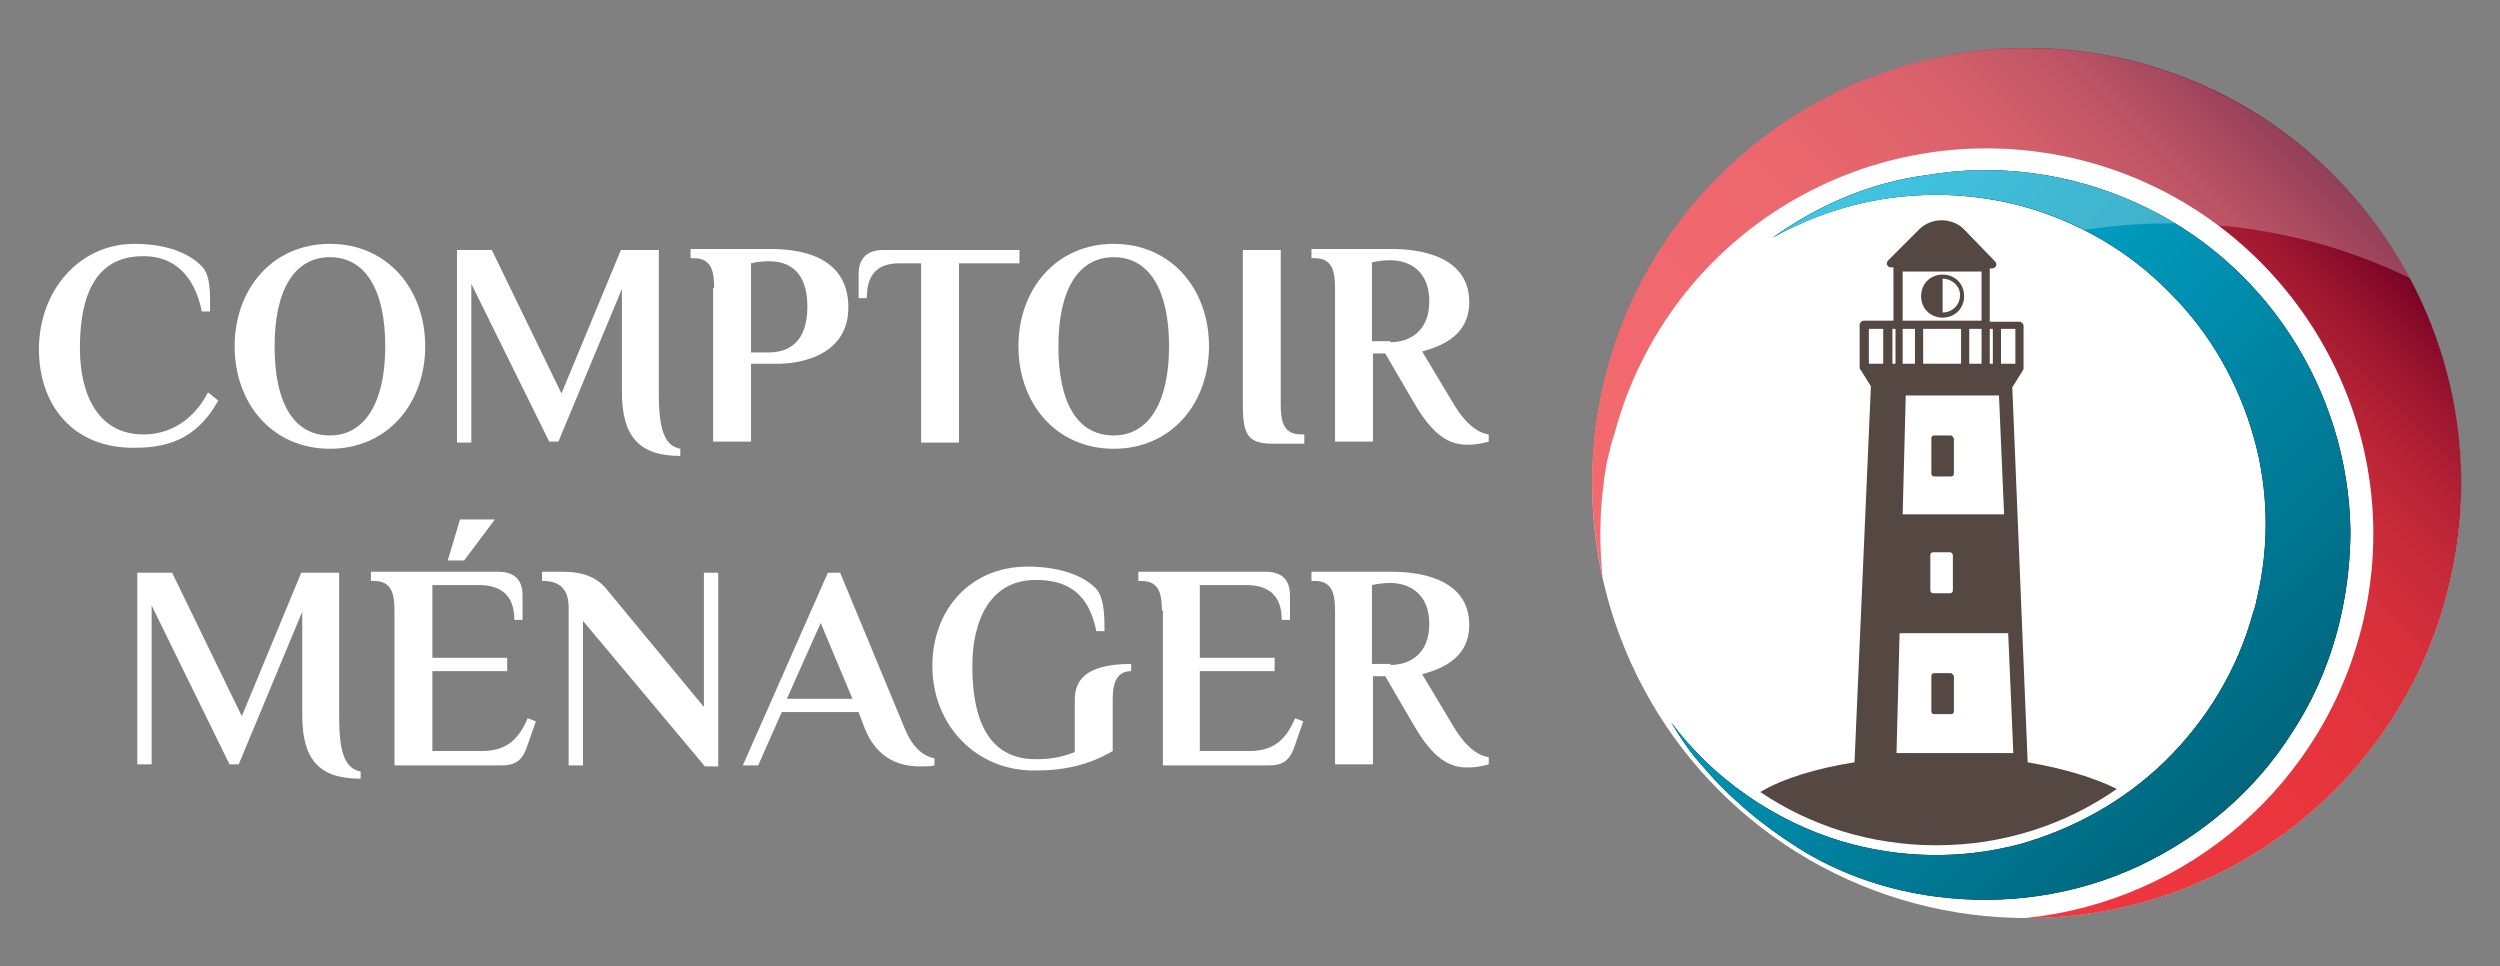
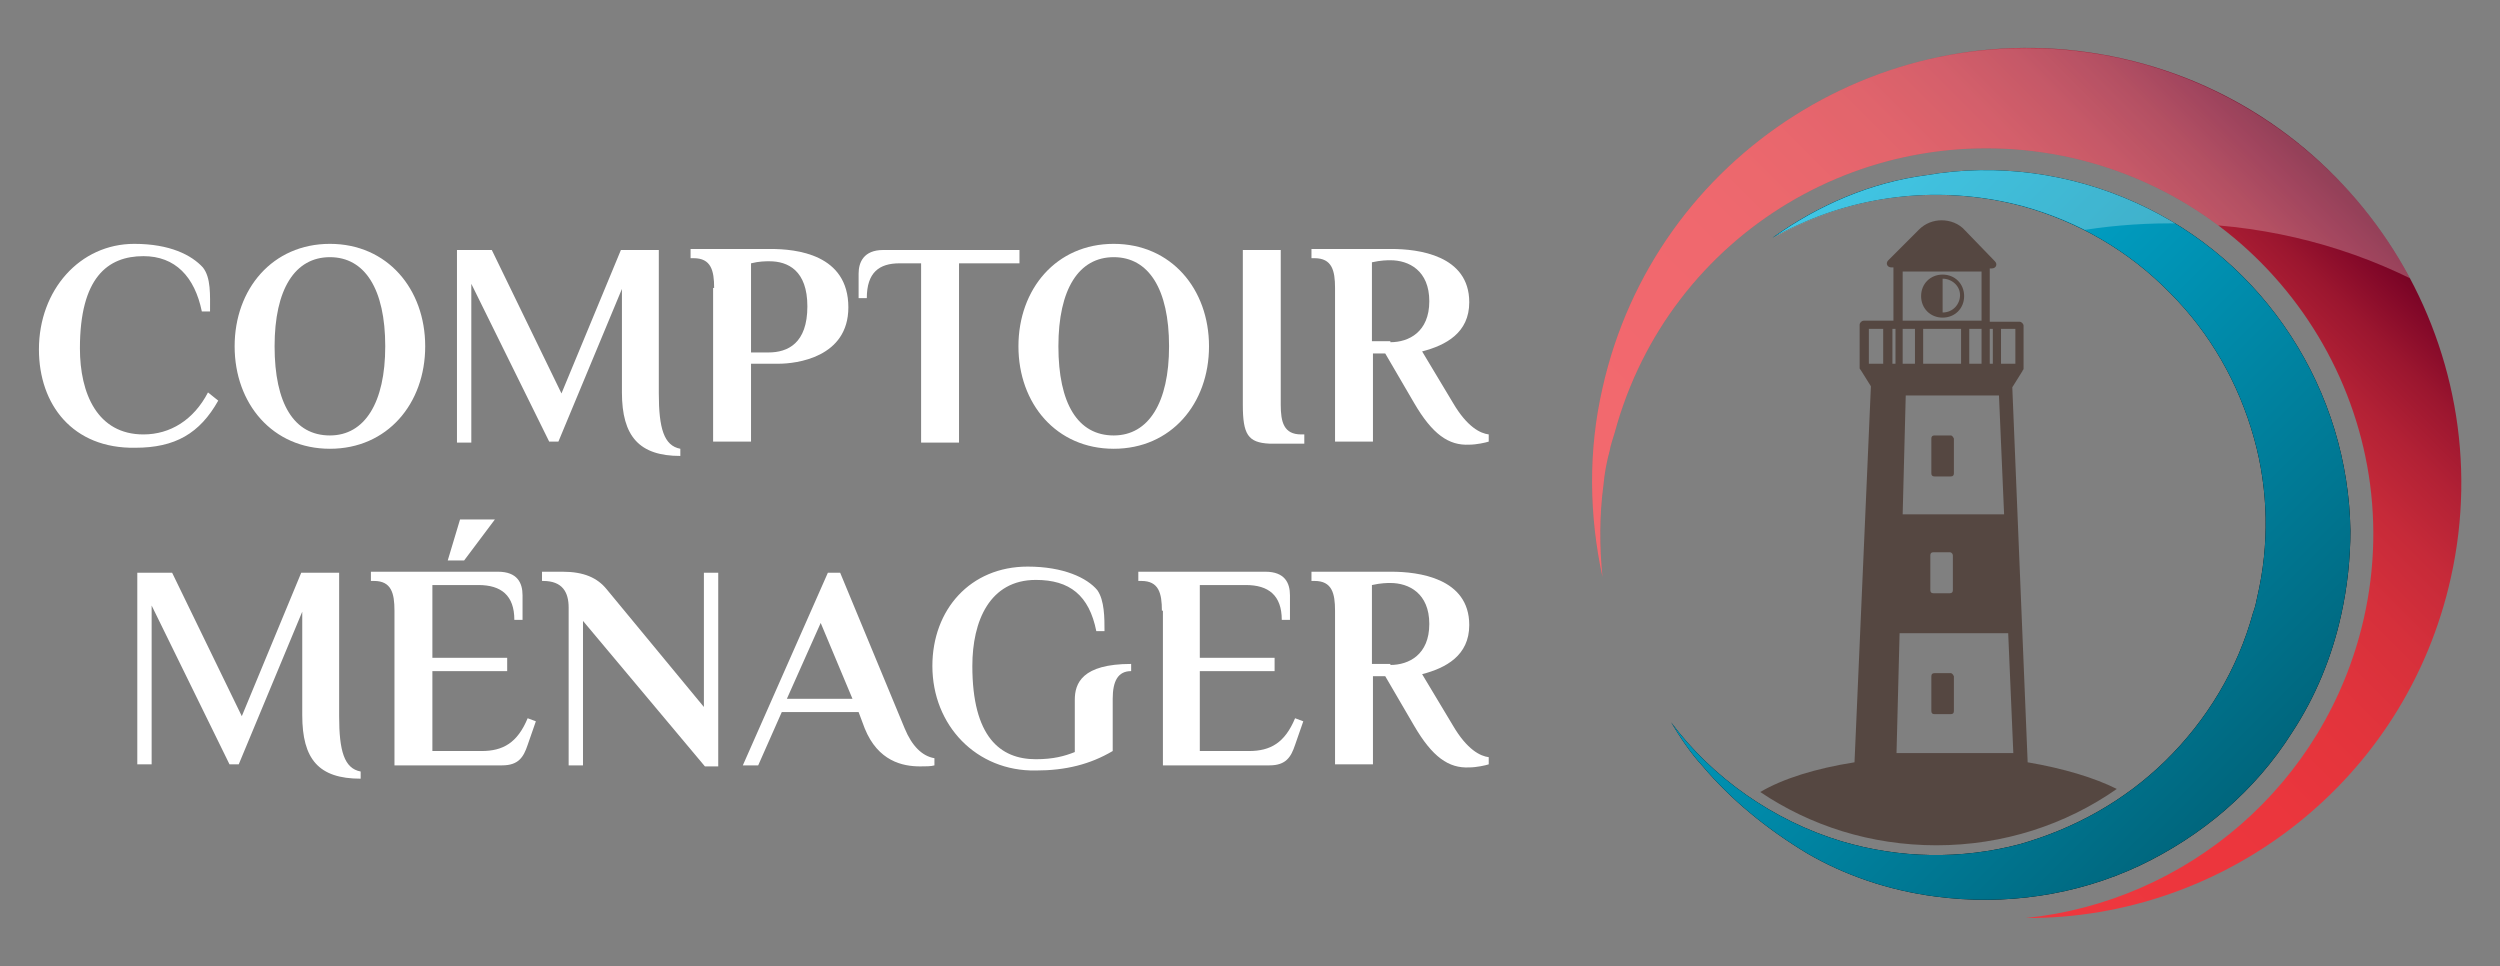
<svg xmlns="http://www.w3.org/2000/svg" xmlns:xlink="http://www.w3.org/1999/xlink" version="1.1" id="Calque_1" x="0px" y="0px" viewBox="0 0 244 94.3" style="enable-background:new 0 0 244 94.3;" xml:space="preserve">
  <rect x="0" y="0" width="244" height="94.3" fill="#808080" stroke="none" />
  <style type="text/css">
	.st0{fill:#FFFFFF;}
	.st1{fill:url(#SVGID_1_);}
	.st2{fill:url(#SVGID_2_);}
	.st3{opacity:0.25;clip-path:url(#SVGID_4_);}
	.st4{fill:none;}
	.st5{fill:#554741;}
</style>
  <g>
-     <circle class="st0" cx="197.8" cy="47.2" r="42.4" />
    <g>
      <g>
        <g>
          <g>
            <path class="st0" d="M3.8,34.1c0-5.8,4-10.3,9.3-10.3c3.5,0,5.6,1.1,6.7,2.3c0.8,1,0.7,2.7,0.7,4.3h-0.8       c-0.7-3.4-2.6-5.4-5.7-5.4c-3.5,0-6.2,2.1-6.2,9c0,4.4,1.7,8.4,6.2,8.4c2.6,0,4.9-1.4,6.3-4.1l1,0.8c-1.8,3.2-4.2,4.6-8.1,4.6       C7.1,43.8,3.8,39.5,3.8,34.1z" />
            <path class="st0" d="M22.9,33.8c0-5.6,3.7-10,9.3-10c5.6,0,9.3,4.4,9.3,10c0,5.6-3.7,10-9.3,10C26.6,43.8,22.9,39.4,22.9,33.8z        M37.6,33.8c0-5.6-2-8.7-5.4-8.7c-3.4,0-5.4,3.1-5.4,8.7s1.9,8.7,5.4,8.7C35.6,42.5,37.6,39.3,37.6,33.8z" />
            <path class="st0" d="M60.7,38.3V28.2l-6.2,14.9h-0.9L46,27.7v15.5h-1.4V24.4h3.4l6.8,14l5.8-14h3.7v14c0,3.4,0.5,5.1,2.1,5.4       v0.7C62.4,44.5,60.7,42.6,60.7,38.3z" />
            <path class="st0" d="M69.7,28.1c0-1.7-0.3-2.9-2-2.9h-0.3v-0.9h7.8c2.5,0,7.6,0.5,7.6,5.7c0,4.9-5.1,5.5-6.8,5.5h-2.7v7.6h-3.7       V28.1z M75,34.4c1.9,0,3.8-0.9,3.8-4.5c0-3.5-1.9-4.4-3.7-4.4c-0.4,0-1,0-1.8,0.2v8.7H75z" />
            <path class="st0" d="M89.8,25.7h-2c-2,0-3.2,0.9-3.2,3.4h-0.8v-2.4c0-1.1,0.5-2.3,2.4-2.3h13.3v1.3h-5.9v17.5h-3.7V25.7z" />
            <path class="st0" d="M99.4,33.8c0-5.6,3.7-10,9.3-10c5.6,0,9.3,4.4,9.3,10c0,5.6-3.7,10-9.3,10C103.1,43.8,99.4,39.4,99.4,33.8       z M114.1,33.8c0-5.6-2-8.7-5.4-8.7c-3.4,0-5.4,3.1-5.4,8.7s1.9,8.7,5.4,8.7C112.1,42.5,114.1,39.3,114.1,33.8z" />
            <path class="st0" d="M121.3,39.5V24.4h3.7v15.1c0,1.7,0.3,2.9,2,2.9h0.3v0.9h-3.4C121.8,43.2,121.3,42.4,121.3,39.5z" />
            <path class="st0" d="M138,39.3l-2.8-4.8H134v8.6h-3.7V28.1c0-1.7-0.3-2.9-2-2.9h-0.3v-0.9h7.8c2.6,0,7.6,0.6,7.6,5.2       c0,3-2.3,4.2-4.6,4.8l3,5c1.4,2.4,2.7,3,3.5,3.1v0.7c-0.3,0.1-1.2,0.3-1.9,0.3C141.4,43.5,139.8,42.4,138,39.3z M135.7,33.4       c1.8,0,3.8-1,3.8-4c0-3-2-4-3.8-4c-0.3,0-0.9,0-1.8,0.2v7.7H135.7z" />
            <path class="st0" d="M29.5,69.8V59.7l-6.2,14.9h-0.9l-7.6-15.5v15.5h-1.4V55.9h3.4l6.8,14l5.8-14h3.7v14c0,3.4,0.5,5.1,2.1,5.4       V76C31.1,76,29.5,74.1,29.5,69.8z" />
            <path class="st0" d="M38.5,59.6c0-1.7-0.3-2.9-2-2.9h-0.3v-0.9h12.4c1.9,0,2.4,1.1,2.4,2.3v2.4h-0.8c0-2.4-1.3-3.4-3.5-3.4       h-4.5v7.1h7.3v1.3h-7.3v7.8h4.8c2.1,0,3.5-0.8,4.5-3.2l0.8,0.3l-0.8,2.3c-0.4,1.2-0.9,2-2.5,2H38.5V59.6z M44.9,50.7h3.4l-3,4       h-1.6L44.9,50.7z" />
            <path class="st0" d="M56.9,60.6v14.1h-1.4V59.3c0-1.5-0.6-2.6-2.5-2.6h-0.1v-0.9h2c2.1,0,3.4,0.6,4.3,1.7L68.7,69V55.9h1.4       v18.9h-1.3L56.9,60.6z" />
            <path class="st0" d="M84.4,71.1l-0.6-1.6h-7.5l-2.3,5.2h-1.5l8.3-18.8H82l6.3,15.2c0.7,1.7,1.7,2.7,2.9,2.9v0.7       c-0.3,0.1-0.9,0.1-1.4,0.1C88.1,74.8,85.7,74.3,84.4,71.1z M83.2,68.2l-3.1-7.4l-3.3,7.4H83.2z" />
            <path class="st0" d="M91,65c0-5.5,3.7-9.7,9.3-9.7c3.5,0,5.8,1.1,6.8,2.3c0.7,1,0.7,2.7,0.7,4H107c-0.7-3.5-2.6-5-5.9-5       c-4.5,0-6.2,4-6.2,8.4c0,6.9,2.7,9.1,6.2,9.1c1.7,0,2.8-0.3,3.8-0.7v-5.1c0-1.6,0.7-3.5,5.5-3.5v0.7c-1.3,0-1.8,1-1.8,2.7v5.1       c-2.2,1.3-4.6,1.9-7.5,1.9C95.3,75.3,91,70.8,91,65z" />
            <path class="st0" d="M113.4,59.6c0-1.7-0.3-2.9-2-2.9h-0.3v-0.9h12.4c1.9,0,2.4,1.1,2.4,2.3v2.4h-0.8c0-2.4-1.3-3.4-3.5-3.4       h-4.5v7.1h7.3v1.3h-7.3v7.8h4.8c2.1,0,3.5-0.8,4.5-3.2l0.8,0.3l-0.8,2.3c-0.4,1.2-0.9,2-2.5,2h-10.4V59.6z" />
            <path class="st0" d="M138,70.8l-2.8-4.8H134v8.6h-3.7V59.6c0-1.7-0.3-2.9-2-2.9h-0.3v-0.9h7.8c2.6,0,7.6,0.6,7.6,5.2       c0,3-2.3,4.2-4.6,4.8l3,5c1.4,2.4,2.7,3,3.5,3.1v0.7c-0.3,0.1-1.2,0.3-1.9,0.3C141.4,75,139.8,73.9,138,70.8z M135.7,64.9       c1.8,0,3.8-1,3.8-4c0-3-2-4-3.8-4c-0.3,0-0.9,0-1.8,0.2v7.7H135.7z" />
          </g>
        </g>
      </g>
      <g>
        <g>
          <g>
            <path d="M173,23.2c0.9-0.5,1.7-0.9,2.6-1.3c6.8-3.1,14.5-3.7,21.7-1.8c5.5,1.5,10.5,4.4,14.5,8.5c3.9,3.9,6.7,8.8,8.2,14.2       c1.4,5,1.5,10.4,0.3,15.5c-0.1,0.5-0.2,1-0.4,1.5c-1.5,5.5-4.5,10.5-8.6,14.5c-4,3.9-8.9,6.6-14.2,8.1       c-5.7,1.5-11.7,1.4-17.4-0.3c-6.6-2-12.6-6.2-16.6-11.6c0.9,1.5,1.9,3,3.1,4.3c2.7,3.2,6.2,6.1,10.2,8.5       c3.6,2.1,7.9,3.6,12.5,4.2c6.8,0.9,13.7-0.1,19.9-3c6.1-2.9,11.3-7.3,14.9-13c2.3-3.5,3.9-7.4,4.8-11.5       c0.6-2.7,0.9-5.5,0.9-8.2c-0.1-6.7-2.1-13.3-5.8-19c-3.7-5.7-8.9-10.2-15.1-13c-6.4-2.9-13.6-3.9-20.5-2.7       C182.6,17.8,177.5,20,173,23.2z" />
            <g>
              <linearGradient id="SVGID_1_" gradientUnits="userSpaceOnUse" x1="172.534" y1="72.428" x2="227.801" y2="17.162">
                <stop offset="0" style="stop-color:#EF373E" />
                <stop offset="0.388" style="stop-color:#EB363D" />
                <stop offset="0.541" style="stop-color:#E2343C" />
                <stop offset="0.653" style="stop-color:#D6303B" />
                <stop offset="0.745" style="stop-color:#C62A39" />
                <stop offset="0.824" style="stop-color:#B22135" />
                <stop offset="0.894" style="stop-color:#9B162F" />
                <stop offset="0.957" style="stop-color:#810728" />
                <stop offset="1" style="stop-color:#6D0020" />
              </linearGradient>
              <path class="st1" d="M156.4,37.9c-1.4,6.1-1.3,12.4,0,18.4c-0.3-3-0.3-6,0.1-9c0.1-1.1,0.3-2.2,0.6-3.3        c0.1-0.6,0.3-1.1,0.5-1.8c5.3-19.5,24.9-31.2,44.6-26.8c20.3,4.6,33.1,24.8,28.5,45C227,76.6,213.4,88,197.7,89.6        c19.5,0.1,37.1-13.4,41.5-33.2c5.1-22.8-9.3-45.6-32.1-50.7C184.3,0.6,161.5,15,156.4,37.9z" />
              <linearGradient id="SVGID_2_" gradientUnits="userSpaceOnUse" x1="168.993" y1="27.234" x2="219.034" y2="77.275">
                <stop offset="0" style="stop-color:#00B3DC" />
                <stop offset="1" style="stop-color:#00667D" />
              </linearGradient>
              <path class="st2" d="M173,23.2c0.9-0.5,1.7-0.9,2.6-1.3c6.8-3.1,14.5-3.7,21.7-1.8c5.5,1.5,10.5,4.4,14.5,8.5        c3.9,3.9,6.7,8.8,8.2,14.2c1.4,5,1.5,10.4,0.3,15.5c-0.1,0.5-0.2,1-0.4,1.5c-1.5,5.5-4.5,10.5-8.6,14.5        c-4,3.9-8.9,6.6-14.2,8.1c-5.7,1.5-11.7,1.4-17.4-0.3c-6.6-2-12.6-6.2-16.6-11.6c0.9,1.5,1.9,3,3.1,4.3        c2.7,3.2,6.2,6.1,10.2,8.5c3.6,2.1,7.9,3.6,12.5,4.2c6.8,0.9,13.7-0.1,19.9-3c6.1-2.9,11.3-7.3,14.9-13        c2.3-3.5,3.9-7.4,4.8-11.5c0.6-2.7,0.9-5.5,0.9-8.2c-0.1-6.7-2.1-13.3-5.8-19c-3.7-5.7-8.9-10.2-15.1-13        c-6.4-2.9-13.6-3.9-20.5-2.7C182.6,17.8,177.5,20,173,23.2z" />
            </g>
            <g>
              <defs>
                <path id="SVGID_3_" d="M211.8,21.8c8.4,0,16.4,1.9,23.5,5.4C228.1,13.8,214,4.7,197.8,4.7c-23.4,0-42.5,19-42.5,42.4         c0,6.1,1.3,11.8,3.6,17.1C164.3,40,185.9,21.8,211.8,21.8z" />
              </defs>
              <clipPath id="SVGID_4_">
                <use xlink:href="#SVGID_3_" style="overflow:visible;" />
              </clipPath>
              <g class="st3">
                <path class="st0" d="M156.4,37.9c-1.4,6.1-1.3,12.4,0,18.4c-0.3-3-0.3-6,0.1-9c0.1-1.1,0.3-2.2,0.6-3.3         c0.1-0.6,0.3-1.1,0.5-1.8c5.3-19.5,24.9-31.2,44.6-26.8c20.3,4.6,33.1,24.8,28.5,45C227,76.6,213.4,88,197.7,89.6         c19.5,0.1,37.1-13.4,41.5-33.2c5.1-22.8-9.3-45.6-32.1-50.7C184.3,0.6,161.5,15,156.4,37.9z" />
                <path class="st0" d="M173.1,23.2c0.9-0.5,1.7-0.9,2.6-1.3c6.8-3.1,14.5-3.7,21.7-1.8c5.5,1.5,10.5,4.4,14.5,8.5         c3.9,3.9,6.7,8.8,8.1,14.2c1.4,5,1.5,10.4,0.3,15.5c-0.1,0.5-0.2,1-0.4,1.5c-1.5,5.5-4.5,10.5-8.6,14.5         c-4,3.9-8.9,6.6-14.2,8.1c-5.7,1.5-11.7,1.4-17.4-0.3c-6.6-2-12.6-6.2-16.6-11.6c0.9,1.5,1.9,3,3.1,4.3         c2.7,3.2,6.2,6.1,10.2,8.5c3.6,2.1,7.9,3.6,12.5,4.2c6.8,0.9,13.7-0.1,19.9-3c6.1-2.9,11.3-7.3,14.9-13         c2.3-3.5,3.9-7.4,4.8-11.5c0.6-2.7,0.9-5.5,0.9-8.2c-0.1-6.7-2.1-13.3-5.8-19c-3.7-5.7-8.9-10.2-15.1-13         c-6.4-2.9-13.6-3.9-20.5-2.7C182.7,17.8,177.5,20,173.1,23.2z" />
              </g>
            </g>
          </g>
        </g>
        <g>
          <polygon class="st4" points="194.5,32.1 194.2,32.1 194.2,32.1 194.2,35.5 194.5,35.5     " />
          <path class="st4" d="M187.7,31.3h3.7h0.8h1.2v-4.8h-7.7v4.8h1.2H187.7z M189.6,26.8c1.2,0,2.1,0.9,2.1,2.1s-0.9,2.1-2.1,2.1      c-1.2,0-2.1-0.9-2.1-2.1S188.4,26.8,189.6,26.8z" />
          <rect x="195.3" y="32.1" class="st4" width="1.4" height="3.4" />
          <path class="st4" d="M191.2,28.9c0-0.9-0.7-1.7-1.7-1.7c0,0,0,0,0,0v3.3c0,0,0,0,0,0C190.5,30.5,191.2,29.8,191.2,28.9z" />
          <rect x="184.6" y="32.1" class="st4" width="0.3" height="3.4" />
          <rect x="182.5" y="32.1" class="st4" width="1.4" height="3.4" />
          <path class="st4" d="M195,38.6H186l-0.3,11.6h9.9L195,38.6z M190.6,46.1c0,0.2-0.1,0.3-0.3,0.3h-1.6c-0.2,0-0.3-0.1-0.3-0.3      v-3.4c0-0.2,0.1-0.3,0.3-0.3h1.6c0.2,0,0.3,0.1,0.3,0.3V46.1z" />
          <path class="st4" d="M185.4,61.8l-0.3,11.7h11.5L196,61.8H185.4z M190.6,69.3c0,0.2-0.1,0.3-0.3,0.3h-1.6      c-0.2,0-0.3-0.1-0.3-0.3v-3.4c0-0.2,0.1-0.3,0.3-0.3h1.6c0.2,0,0.3,0.1,0.3,0.3V69.3z" />
          <path class="st4" d="M188.8,53.9c-0.2,0-0.3,0.1-0.3,0.3v3.4c0,0.2,0.1,0.3,0.3,0.3h1.6c0.2,0,0.3-0.1,0.3-0.3v-3.4      c0-0.2-0.1-0.3-0.3-0.3H188.8z" />
          <rect x="185.7" y="32.1" class="st4" width="1.2" height="3.4" />
          <rect x="192.2" y="32.1" class="st4" width="1.2" height="3.4" />
          <rect x="187.7" y="32.1" class="st4" width="3.7" height="3.4" />
          <path class="st5" d="M190.4,42.5h-1.6c-0.2,0-0.3,0.1-0.3,0.3v3.4c0,0.2,0.1,0.3,0.3,0.3h1.6c0.2,0,0.3-0.1,0.3-0.3v-3.4      C190.6,42.6,190.5,42.5,190.4,42.5z" />
          <path class="st5" d="M190.4,65.7h-1.6c-0.2,0-0.3,0.1-0.3,0.3v3.4c0,0.2,0.1,0.3,0.3,0.3h1.6c0.2,0,0.3-0.1,0.3-0.3v-3.4      C190.6,65.8,190.5,65.7,190.4,65.7z" />
          <path class="st5" d="M196.4,37.8l1-1.6h0c0-0.1,0.1-0.1,0.1-0.2v-4.2c0-0.2-0.2-0.4-0.4-0.4h-2.9v-5.2h0.2      c0.4,0,0.6-0.4,0.3-0.7l-2.9-3c-0.6-0.7-1.5-1-2.3-1c-0.8,0-1.6,0.3-2.2,0.9l-3,3c-0.3,0.3-0.1,0.7,0.3,0.7h0.2v5.2h-2.9      c-0.2,0-0.4,0.2-0.4,0.4v4.2c0,0.1,0,0.1,0.1,0.2h0l1,1.6l-1.6,36.7c-3.8,0.6-7,1.6-9.2,2.9c4.9,3.3,10.8,5.2,17.2,5.2      c6.5,0,12.6-2,17.6-5.5c-2.2-1.1-5.2-2-8.7-2.6L196.4,37.8z M183.8,35.5h-1.4v-3.4h1.4V35.5z M185,35.5h-0.3v-3.4h0.3V35.5z       M195.3,32.1h1.4v3.4h-1.4V32.1z M194.2,32.1L194.2,32.1h0.3v3.4h-0.3V32.1z M185.7,26.5h7.7v4.8h-1.2h-0.8h-3.7h-0.8h-1.2V26.5      z M193.4,32.1v3.4h-1.2v-3.4H193.4z M191.4,32.1v3.4h-3.7v-3.4H191.4z M185.7,32.1h1.2v3.4h-1.2V32.1z M186,38.6h9.1l0.5,11.6      h-9.9L186,38.6z M190.6,54.2v3.4c0,0.2-0.1,0.3-0.3,0.3h-1.6c-0.2,0-0.3-0.1-0.3-0.3v-3.4c0-0.2,0.1-0.3,0.3-0.3h1.6      C190.5,53.9,190.6,54.1,190.6,54.2z M185.1,73.5l0.3-11.7H196l0.5,11.7H185.1z" />
          <path class="st5" d="M189.6,31c1.2,0,2.1-0.9,2.1-2.1s-0.9-2.1-2.1-2.1c-1.2,0-2.1,0.9-2.1,2.1S188.4,31,189.6,31z M189.6,27.2      C189.6,27.2,189.6,27.2,189.6,27.2c0.9,0,1.7,0.7,1.7,1.6s-0.7,1.7-1.7,1.7c0,0,0,0,0,0V27.2z" />
        </g>
      </g>
    </g>
  </g>
</svg>